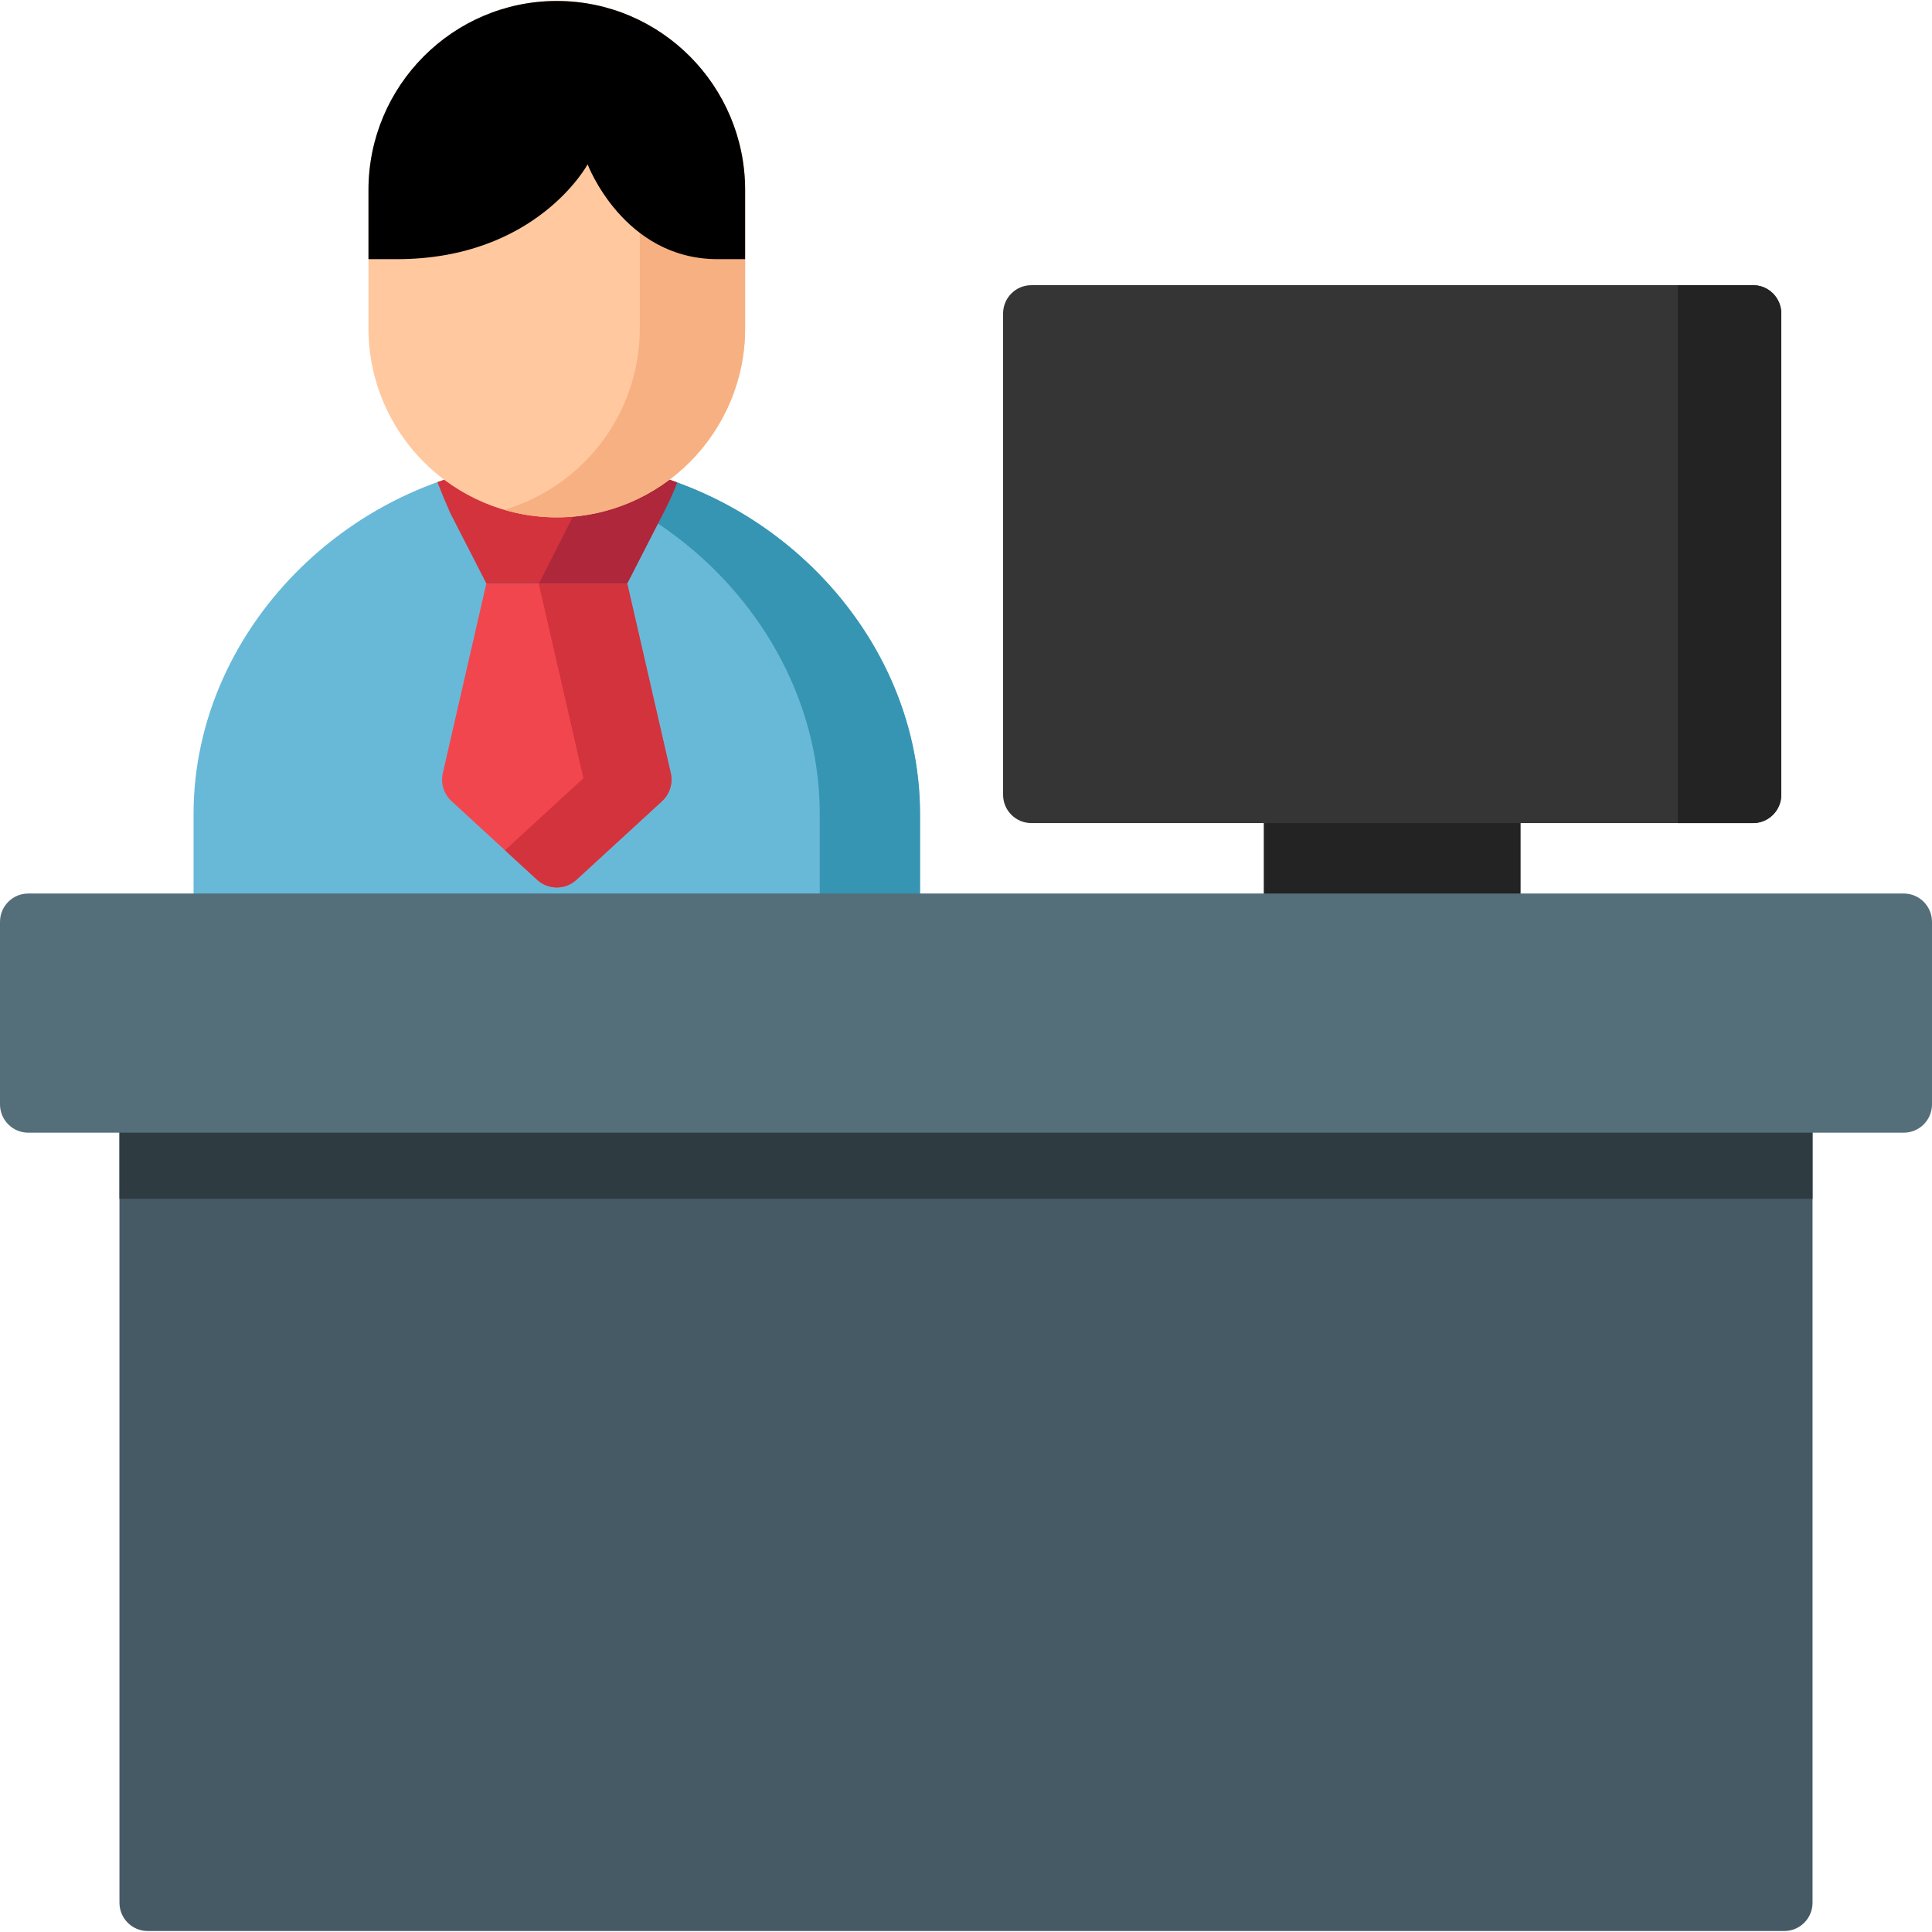
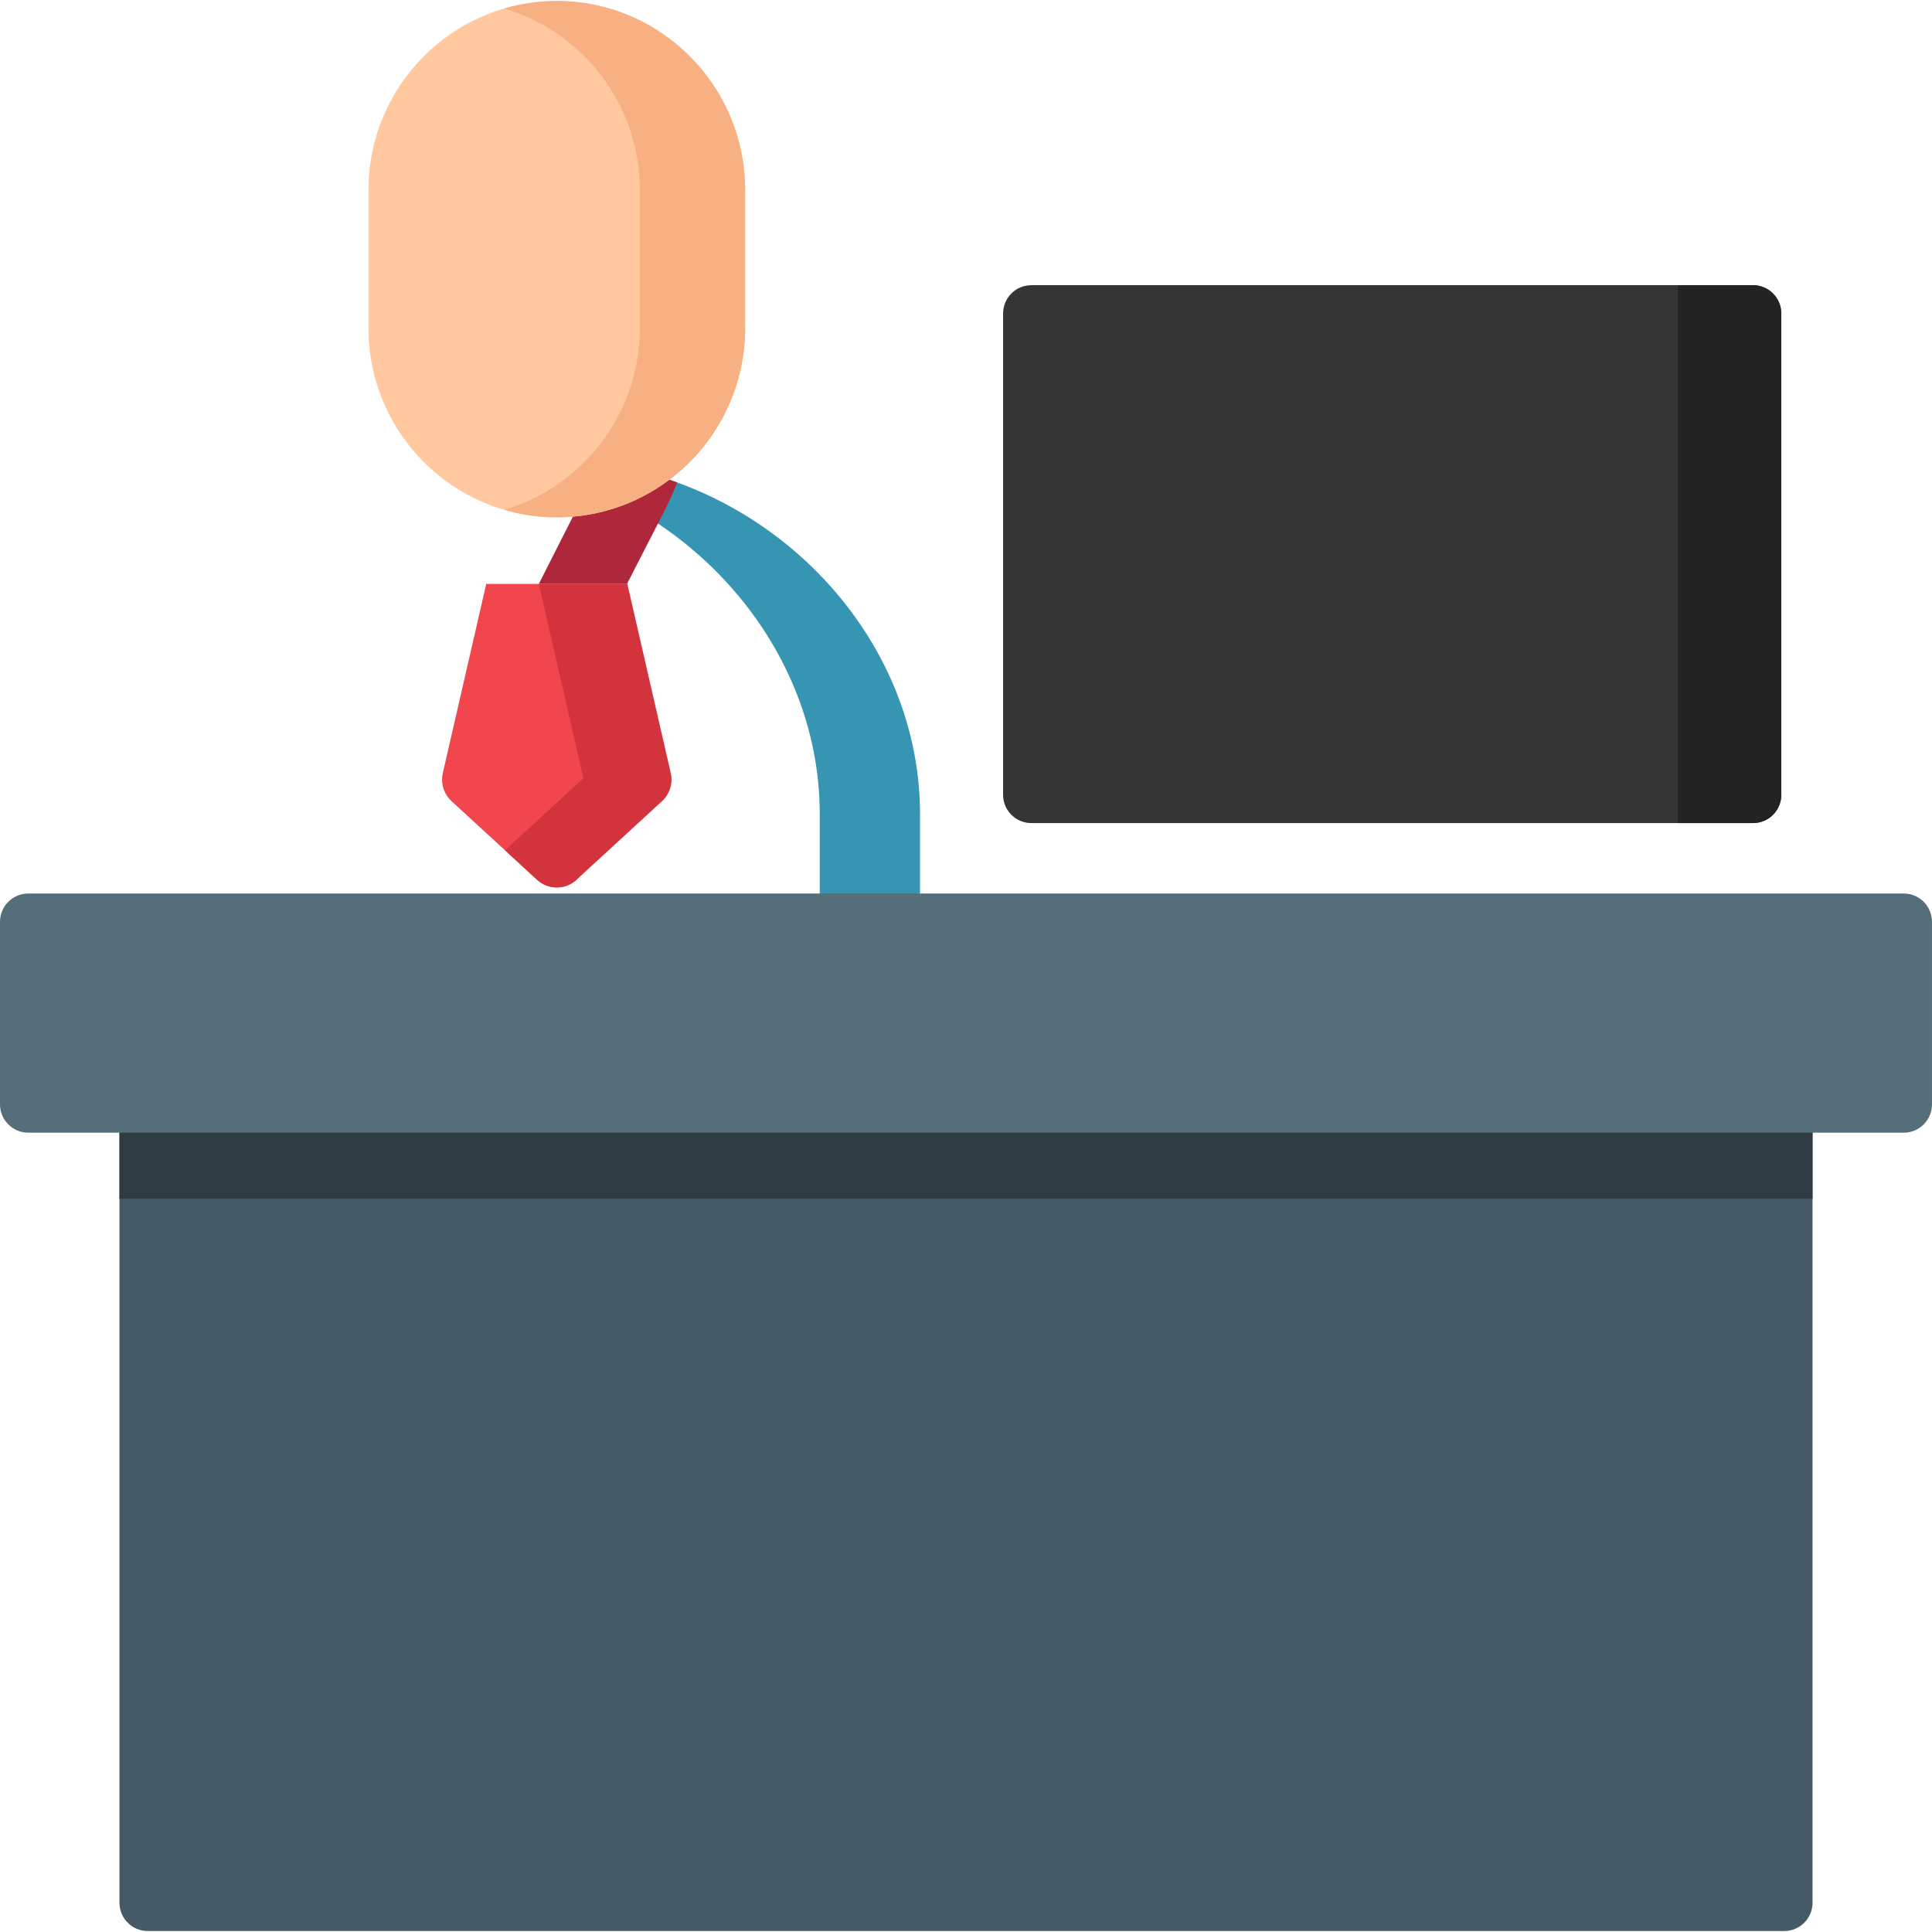
<svg xmlns="http://www.w3.org/2000/svg" version="1.1" id="Layer_1" x="0px" y="0px" viewBox="0 0 512.001 512.001" style="enable-background:new 0 0 512.001 512.001;" xml:space="preserve">
  <path style="fill:#465A65;" d="M472.863,285.156H39.137c-4.13,0-7.479,3.361-7.479,7.507v211.569c0,4.146,3.348,7.507,7.479,7.507  h433.727c4.131,0,7.479-3.361,7.479-7.507V292.664C480.342,288.518,476.994,285.156,472.863,285.156z" />
  <path style="fill:#2E3C42;" d="M472.863,285.156H39.137c-4.13,0-7.479,3.361-7.479,7.507v25.024h448.685v-25.024  C480.342,288.518,476.994,285.156,472.863,285.156z" />
-   <path style="fill:#68B9D8;" d="M147.658,122.016c-0.068-0.001-0.136-0.001-0.204,0c-52.124,0.716-96.158,43.613-96.158,93.673  v28.612c0,4.146,3.348,7.507,7.479,7.507h177.562c4.13,0,7.479-3.361,7.479-7.507v-28.612  C243.816,165.629,199.781,122.732,147.658,122.016z" />
  <path style="fill:#3695B2;" d="M147.658,122.016c-0.068-0.001-0.136-0.001-0.204,0c-4.463,0.061-8.865,0.439-13.186,1.097  c46.153,7.025,82.972,46.802,82.972,92.577v28.612c0,4.146-3.348,7.507-7.479,7.507h26.577c4.13,0,7.479-3.361,7.479-7.507V215.69  C243.816,165.629,199.781,122.732,147.658,122.016z" />
-   <path style="fill:#D3333C;" d="M128.953,154.747h37.205l9.635-18.79c1.678-3.279,2.86-5.932,3.658-8.097  c-10.003-3.628-20.714-5.692-31.793-5.844c-0.068-0.001-0.136-0.001-0.204,0c-10.979,0.151-21.596,2.179-31.521,5.746  c0.868,2.299,1.974,4.993,3.384,8.195L128.953,154.747z" />
  <path style="fill:#AF273B;" d="M179.451,127.86c-6.56-2.379-13.43-4.07-20.504-5.006l-16.159,31.893h4.767h18.603l9.635-18.79  C177.471,132.677,178.653,130.025,179.451,127.86z" />
-   <path style="fill:#F2464F;" d="M166.256,154.747h-37.401l-11.502,50.121c-0.624,2.719,0.258,5.563,2.308,7.446l22.689,20.844  c1.473,1.353,3.339,2.03,5.206,2.03s3.733-0.677,5.206-2.03l22.689-20.844c2.05-1.884,2.932-4.729,2.308-7.446L166.256,154.747z" />
+   <path style="fill:#F2464F;" d="M166.256,154.747h-37.401l-11.502,50.121c-0.624,2.719,0.258,5.563,2.308,7.446l22.689,20.844  c1.473,1.353,3.339,2.03,5.206,2.03s3.733-0.677,5.206-2.03c2.05-1.884,2.932-4.729,2.308-7.446L166.256,154.747z" />
  <path style="fill:#D3333C;" d="M133.826,225.328l8.524,7.832c1.473,1.353,3.339,2.03,5.206,2.03s3.733-0.677,5.206-2.03  l22.689-20.844c2.05-1.884,2.932-4.729,2.308-7.446l-11.502-50.121h-18.7h-4.767l11.817,51.491L133.826,225.328z" />
-   <path style="fill:#232323;" d="M395.496,203.11h-53.104c-4.13,0-7.479,3.361-7.479,7.507v33.684c0,4.146,3.348,7.507,7.479,7.507  h53.104c4.13,0,7.479-3.361,7.479-7.507v-33.684C402.975,206.471,399.627,203.11,395.496,203.11z" />
  <path style="fill:#353535;" d="M464.58,75.578H273.309c-4.13,0-7.479,3.361-7.479,7.507v127.532c0,4.146,3.348,7.507,7.479,7.507  h191.27c4.13,0,7.479-3.361,7.479-7.507V83.085C472.058,78.939,468.71,75.578,464.58,75.578z" />
  <path style="fill:#232323;" d="M464.58,75.578h-19.944v142.546h19.944c4.13,0,7.479-3.361,7.479-7.507V83.085  C472.058,78.939,468.71,75.578,464.58,75.578z" />
  <path style="fill:#546F7A;" d="M504.522,236.793H7.479c-4.131,0-7.479,3.361-7.479,7.507v48.363c0,4.146,3.348,7.507,7.479,7.507  h497.042c4.13,0,7.479-3.361,7.479-7.507v-48.363C512,240.155,508.652,236.793,504.522,236.793z" />
  <path style="fill:#FFC89F;" d="M147.555,0.261c-27.52,0-49.908,22.473-49.908,50.097v36.649c0,27.624,22.389,50.097,49.908,50.097  s49.908-22.473,49.908-50.097V50.357C197.464,22.734,175.075,0.261,147.555,0.261z" />
  <path style="fill:#F7B081;" d="M147.555,0.261c-4.842,0-9.519,0.71-13.95,2.006c20.749,6.075,35.958,25.327,35.958,48.091v36.649  c0,22.763-15.209,42.016-35.958,48.091c4.43,1.297,9.108,2.006,13.95,2.006c27.52,0,49.908-22.473,49.908-50.097V50.357  C197.464,22.734,175.075,0.261,147.555,0.261z" />
-   <path d="M197.464,68.679V50.357c0-27.624-22.389-50.097-49.908-50.097S97.647,22.734,97.647,50.357v18.325h7.479  c37.085,0,50.595-25.135,50.595-25.135s9.443,25.013,34.263,25.13L197.464,68.679z" />
  <g>
</g>
  <g>
</g>
  <g>
</g>
  <g>
</g>
  <g>
</g>
  <g>
</g>
  <g>
</g>
  <g>
</g>
  <g>
</g>
  <g>
</g>
  <g>
</g>
  <g>
</g>
  <g>
</g>
  <g>
</g>
  <g>
</g>
</svg>